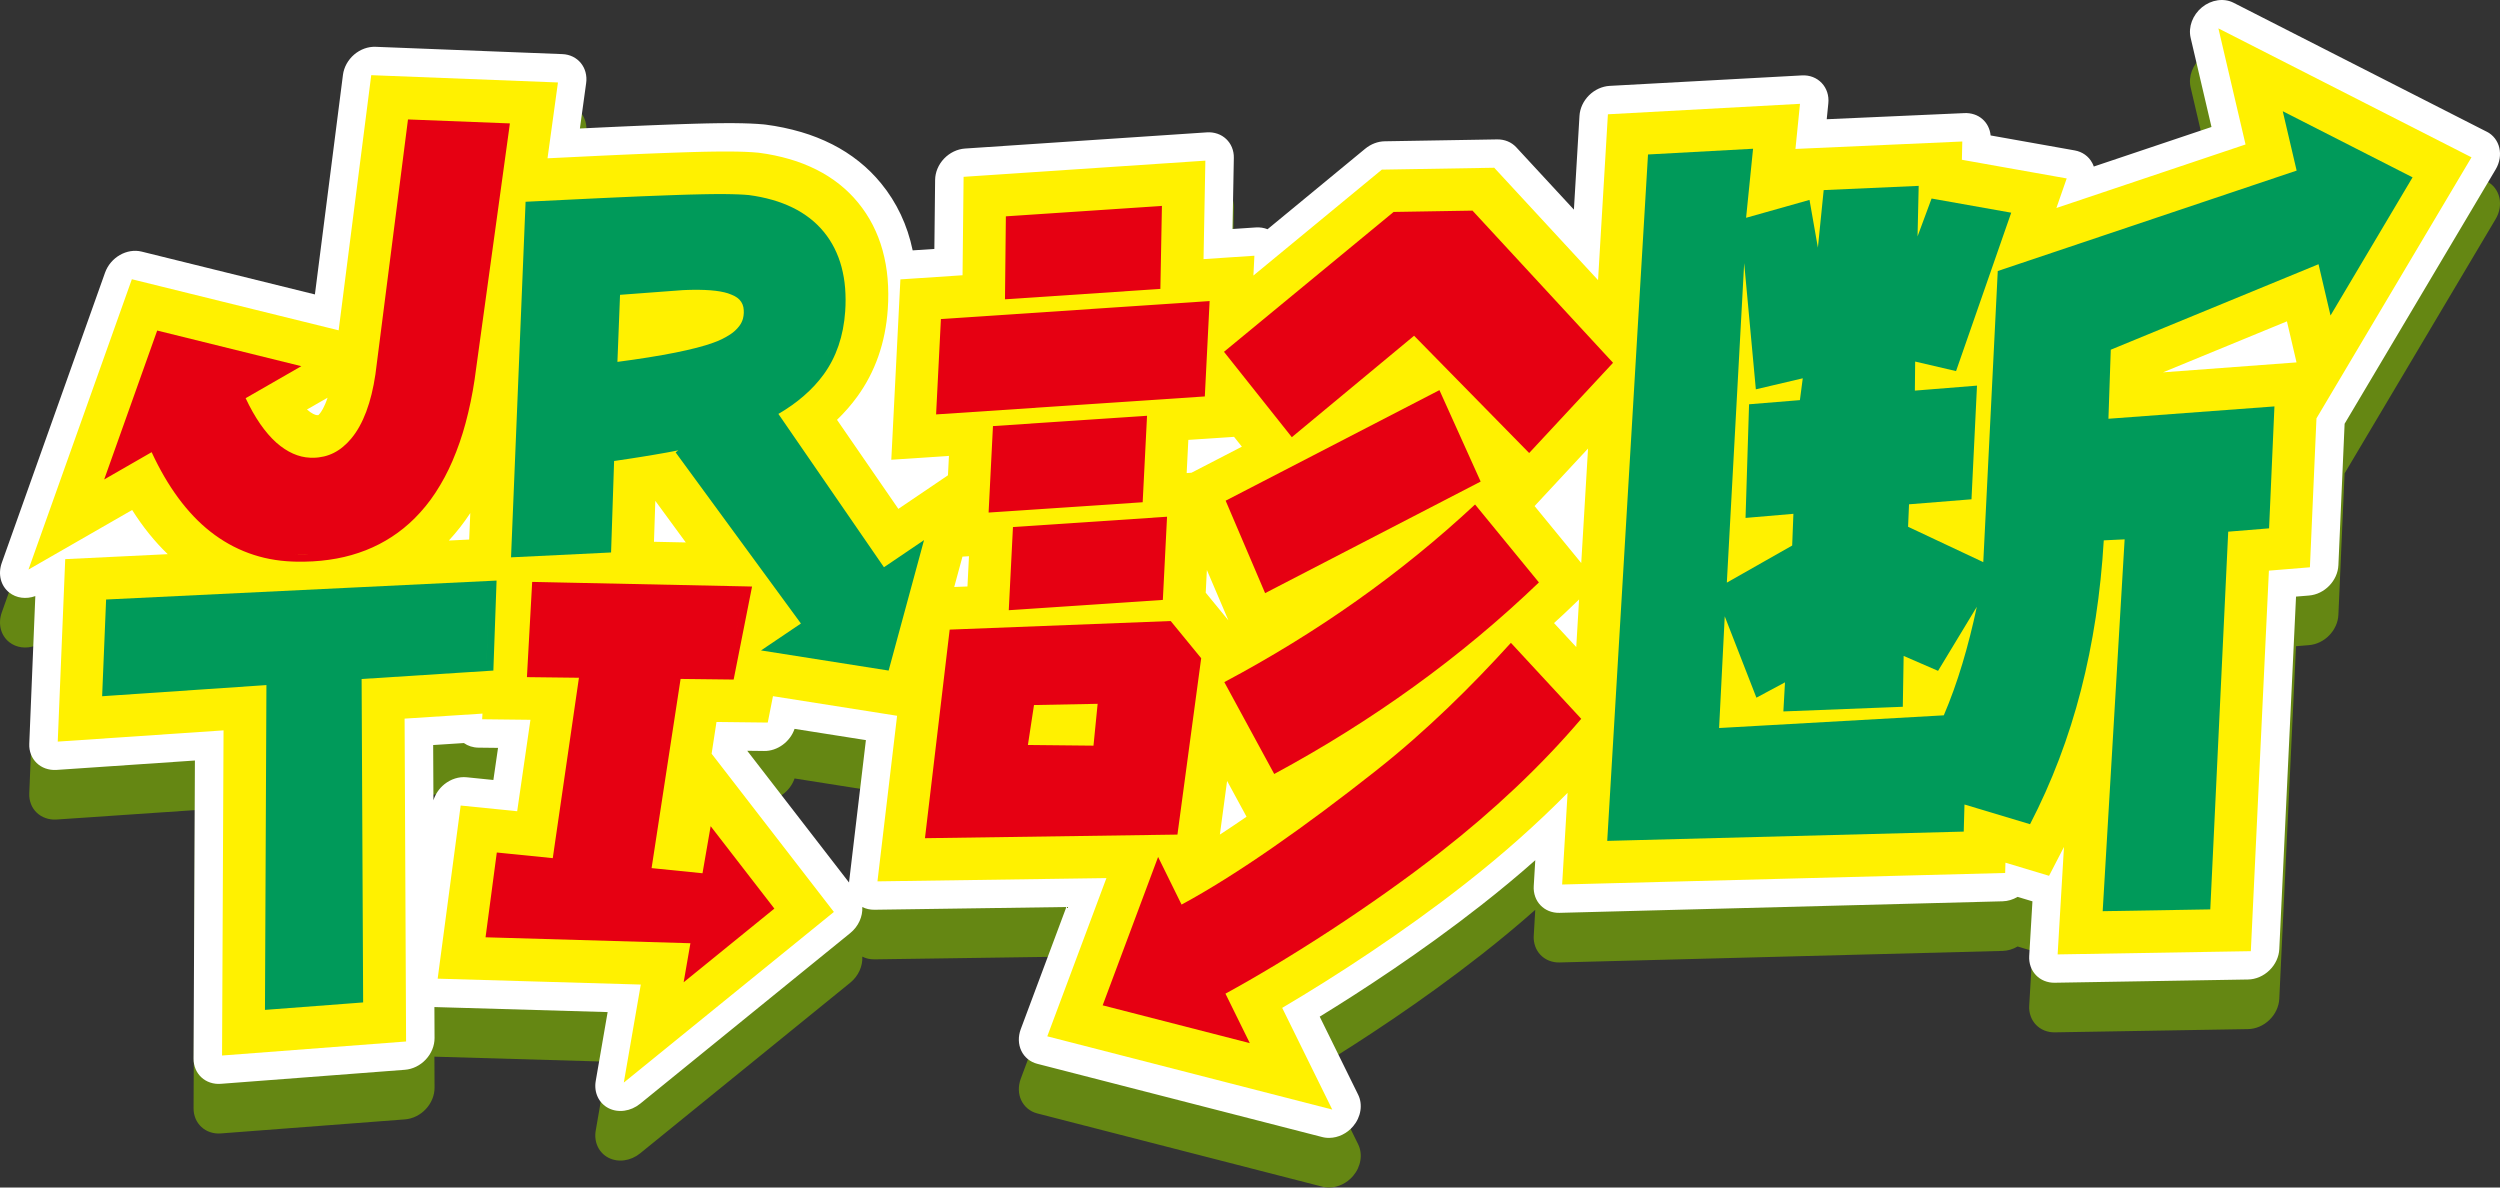
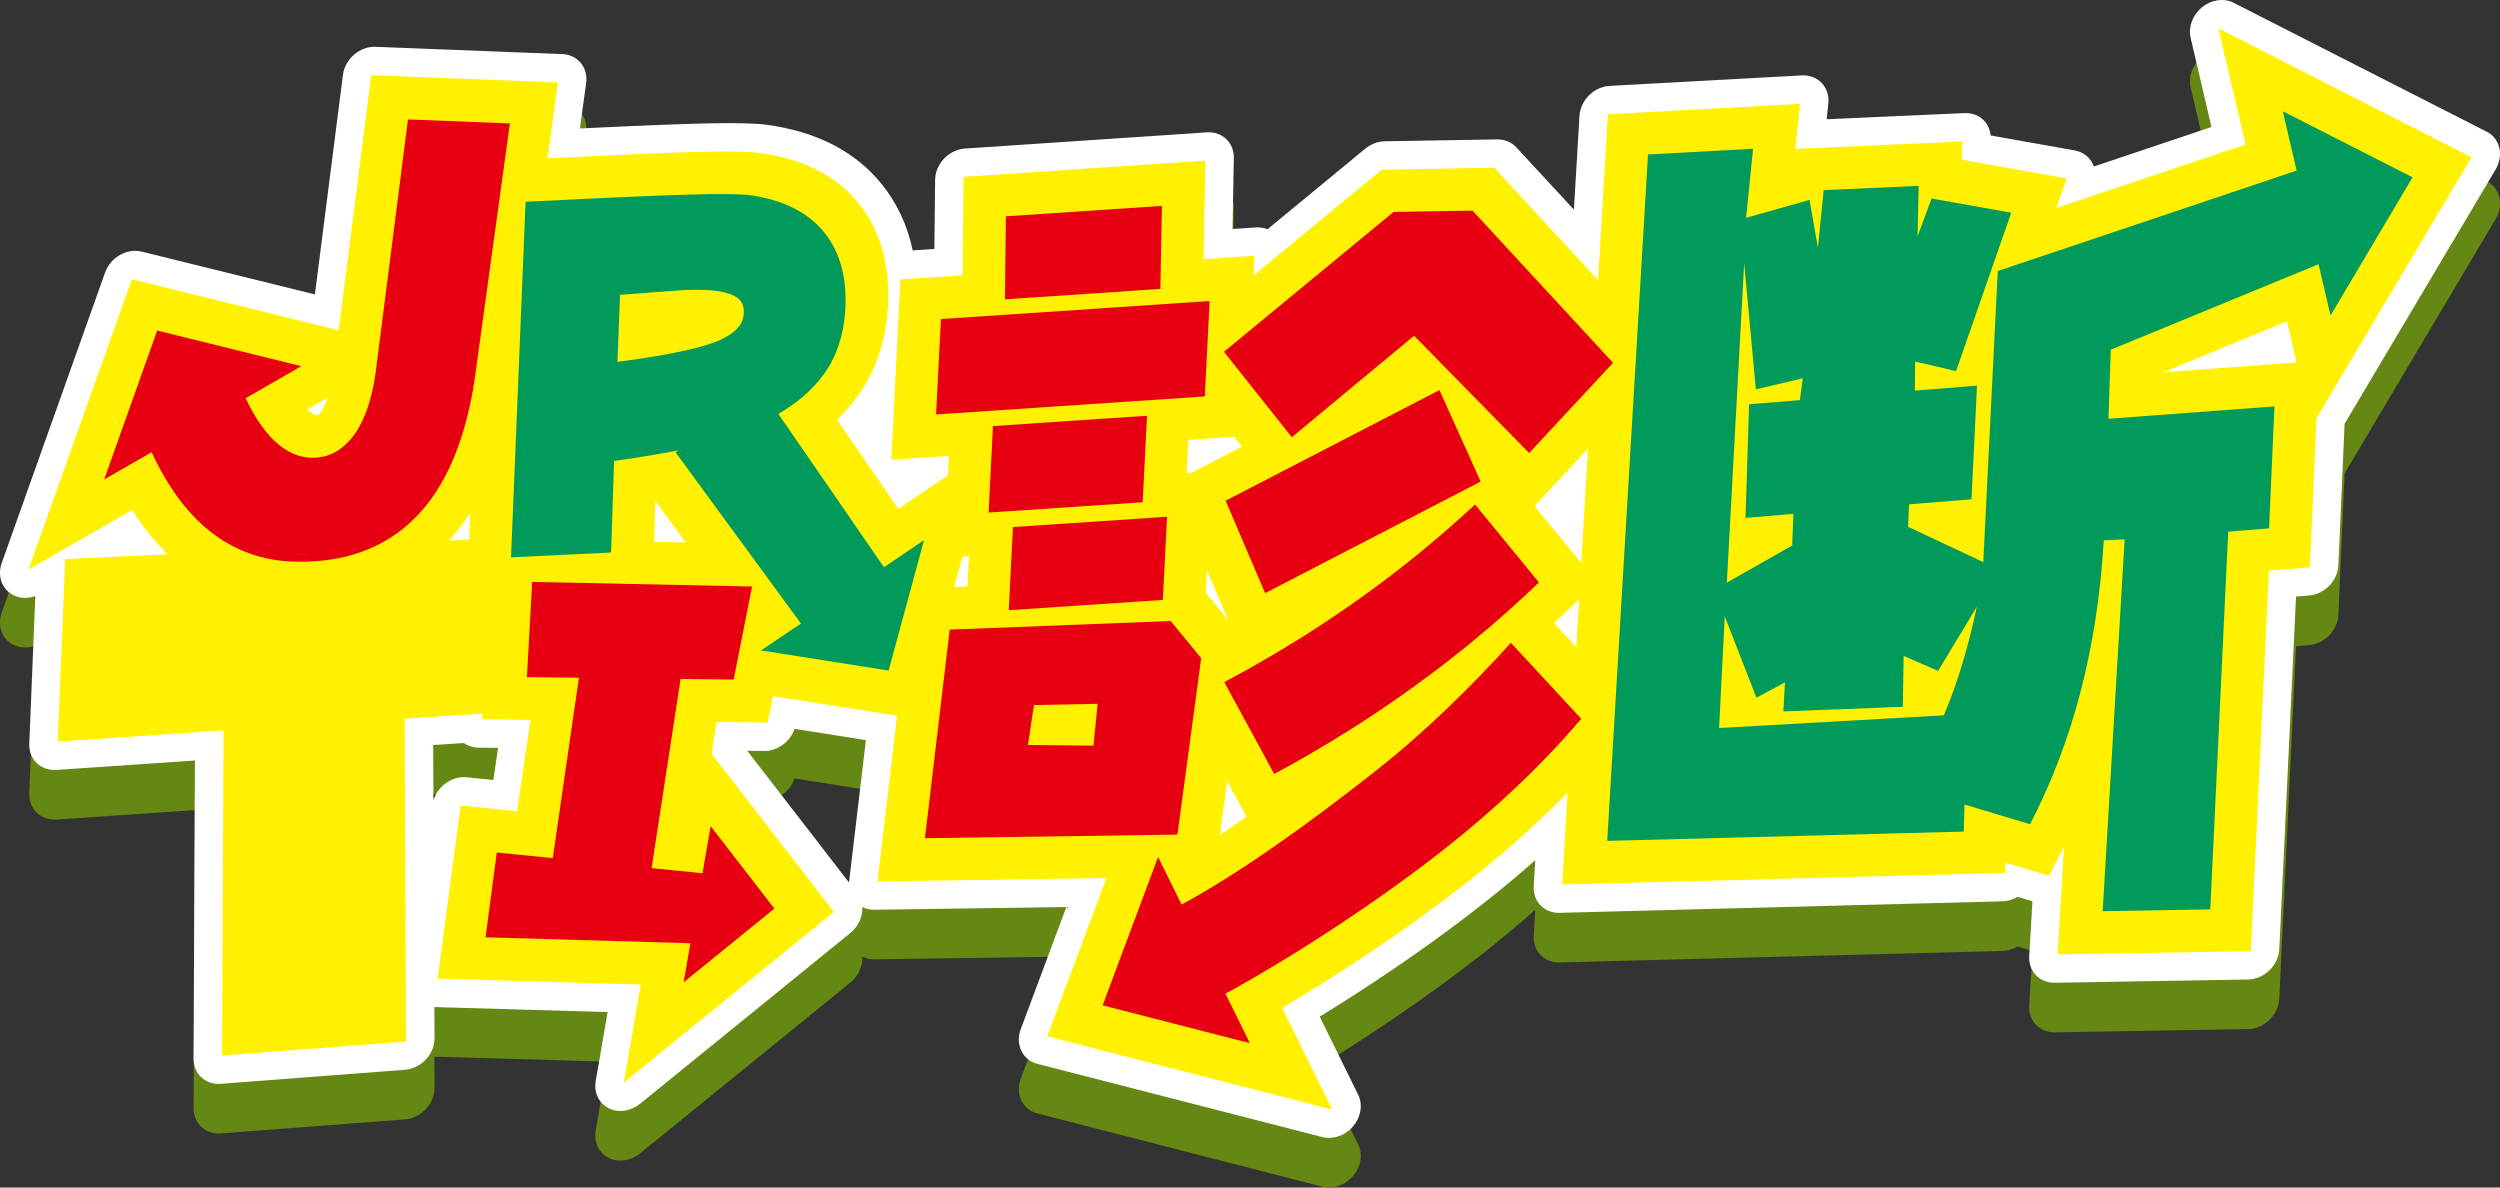
<svg xmlns="http://www.w3.org/2000/svg" id="_レイヤー_1" data-name="レイヤー 1" width="504.006" height="239.403" version="1.1" viewBox="0 0 504.006 239.403">
  <rect x="0" y="0" width="504.006" height="239.403" fill="#333333" stroke="none" />
  <path id="_パス_9885-2" data-name="パス 9885-2" d="M501.325,36.55l-51.025-25.989c-.489-.249-1.015-.418-1.558-.5-.549-.081-1.106-.081-1.655,0-.567.082-1.12.241-1.643.473-.546.242-1.058.556-1.52.934-.464.38-.875.819-1.224,1.306-.339.473-.614.989-.818,1.534-.199.531-.323,1.088-.367,1.654-.044.559-.002,1.121.124,1.667l4.201,17.971-23.73,7.975c-.023-.067-.047-.133-.072-.2s-.052-.131-.08-.194c-.028-.067-.057-.13-.088-.191s-.064-.123-.1-.187c-.35-.647-.843-1.204-1.443-1.629-.3-.212-.622-.39-.961-.531-.348-.144-.712-.25-1.083-.316l-16.97-3.022c-.06-.647-.241-1.278-.534-1.858-.57-1.126-1.563-1.98-2.761-2.377-.644-.213-1.322-.304-2-.268l-27.747,1.235.324-3.211c.039-.381.039-.766,0-1.147-.038-.369-.115-.733-.23-1.086-.113-.346-.263-.679-.448-.993-.185-.313-.405-.604-.656-.868-.5-.529-1.113-.939-1.792-1.2-.345-.132-.704-.227-1.07-.281-.382-.057-.769-.073-1.155-.049l-38.727,2.109c-.382.021-.761.079-1.132.173-.375.095-.74.223-1.092.384-.357.163-.698.358-1.021.581-.657.455-1.229,1.023-1.689,1.677-.226.321-.422.661-.588,1.016-.163.35-.293.714-.39,1.088-.096.37-.155.748-.178,1.129l-1.123,18.9-11.63-12.578c-.24-.259-.509-.491-.8-.691-.29-.199-.6-.367-.926-.5-.331-.135-.676-.236-1.028-.3-.363-.067-.731-.097-1.1-.09l-22.659.38c-.348.006-.695.043-1.037.11-.346.068-.685.166-1.015.291-.334.127-.658.282-.967.462-.316.184-.617.393-.9.625l-19.7,16.24c-.182-.073-.369-.135-.558-.187-.191-.052-.386-.094-.582-.124-.199-.031-.399-.051-.6-.059-.208-.008-.416-.005-.623.009l-4.7.314.267-14.334c.018-.73-.115-1.455-.391-2.131-.529-1.283-1.582-2.278-2.893-2.733-.695-.241-1.433-.337-2.167-.283l-48.744,3.261c-.391.027-.779.092-1.158.194-.382.103-.754.242-1.111.414-.362.174-.707.381-1.032.617-.662.481-1.231,1.078-1.681,1.761-.22.334-.409.688-.564,1.056-.153.362-.271.738-.353,1.123-.081.38-.124.767-.128,1.156l-.151,13.921-4.373.287c-.262-1.261-.596-2.505-1-3.728-.396-1.194-.864-2.362-1.4-3.5-1.063-2.254-2.399-4.368-3.979-6.295-1.325-1.619-2.818-3.094-4.453-4.4-1.668-1.328-3.466-2.483-5.368-3.447-2.008-1.015-4.105-1.845-6.265-2.478-2.343-.685-4.735-1.187-7.156-1.5l-.436-.049c-.411-.038-.842-.071-1.295-.1s-.929-.054-1.428-.075c-.499-.021-1.023-.037-1.572-.05s-1.124-.021-1.726-.025c-.527-.003-1.082-.003-1.667,0-.585.003-1.197.009-1.837.017-.64.009-1.307.021-2,.036s-1.412.034-2.157.055c-.7.02-1.429.042-2.187.067s-1.544.052-2.357.081c-.813.029-1.652.061-2.518.094-.866.033-1.756.069-2.671.107l-2.8.118-2.947.13-3.092.142-3.237.155-1.54.074,1.261-9.153c.106-.738.061-1.491-.133-2.211-.181-.671-.501-1.296-.94-1.835-.437-.532-.982-.965-1.6-1.27-.66-.321-1.38-.5-2.113-.525l-37.657-1.472c-.384-.016-.769.006-1.149.068-.384.062-.762.16-1.128.294-.373.136-.732.306-1.074.507-.701.412-1.322.945-1.834,1.576-.252.31-.476.643-.669.993-.191.346-.349.708-.473,1.083-.123.371-.21.753-.26,1.141l-5.653,44.259-34.931-8.634c-.737-.18-1.502-.207-2.25-.081-.753.126-1.476.387-2.137.769-.676.388-1.28.89-1.786,1.483-.522.609-.929,1.307-1.2,2.062L.353,123.486c-.195.544-.311,1.114-.344,1.691-.031.546.02,1.093.151,1.623.128.516.338,1.009.622,1.459.287.453.647.855,1.067,1.188.356.284.75.517,1.17.692.42.175.861.293,1.312.353.461.061.928.065,1.39.012.478-.056.948-.167,1.4-.333l-1.221,29.774c-.035.74.085,1.48.353,2.171.253.644.642,1.227,1.14,1.707.502.482,1.101.853,1.757,1.087.705.25,1.453.356,2.2.311l27.943-1.9-.271,60.115c-.007.727.136,1.447.42,2.116.269.627.667,1.191,1.169,1.653.505.463,1.101.816,1.751,1.034.697.233,1.434.321,2.167.261l37.1-2.829c.393-.031.782-.1,1.161-.206.383-.107.755-.25,1.112-.426.362-.178.707-.389,1.031-.63.659-.49,1.224-1.095,1.667-1.786.217-.338.402-.695.553-1.066.149-.365.263-.743.34-1.13.076-.382.114-.771.113-1.16l-.03-6.24,34.924,1.013-2.4,13.89c-.098.558-.112,1.128-.042,1.69.067.533.217,1.053.445,1.54.454.971,1.218,1.762,2.173,2.249.488.249,1.013.418,1.555.5.548.084,1.106.086,1.655.008.567-.08,1.12-.238,1.644-.469.547-.241,1.059-.554,1.522-.931l42.354-34.4c.412-.334.783-.714,1.106-1.134.31-.402.572-.838.782-1.3.203-.448.353-.917.447-1.4.092-.469.125-.947.1-1.424.185.093.376.175.571.245.196.07.397.129.6.175.208.046.42.079.632.1.217.022.436.032.654.029l38.685-.551-9.2,24.631c-.135.363-.235.738-.3,1.12-.064.37-.091.746-.082,1.121.009.367.056.732.139,1.09.083.354.203.698.359,1.027.154.324.344.629.565.911.218.278.466.531.74.754.275.224.574.418.891.577.325.163.667.291,1.019.381l57.45,14.765c.119.031.238.057.358.079.12.022.241.04.362.054s.243.024.365.03c.122.006.244.008.367.005.443-.008.883-.066,1.313-.172.438-.108.863-.262,1.269-.459.415-.202.807-.446,1.172-.728.374-.29.717-.619,1.023-.98.388-.457.713-.964.965-1.508.241-.521.41-1.072.5-1.639.089-.549.096-1.108.022-1.659-.074-.545-.235-1.074-.477-1.568l-7.747-15.73c2.067-1.267,4.379-2.713,6.875-4.317s5.174-3.367,7.972-5.267,5.716-3.939,8.69-6.095,6.005-4.429,9.029-6.8c.956-.75,1.899-1.5,2.83-2.251.931-.751,1.849-1.503,2.756-2.258.907-.754,1.802-1.51,2.686-2.269.884-.759,1.757-1.52,2.62-2.284l-.31,5.223c-.047.728.055,1.457.3,2.144.463,1.298,1.457,2.337,2.733,2.858.673.273,1.395.405,2.121.389h.054l89.316-2.327c.262-.007.523-.031.782-.073.26-.042.517-.101.77-.176.255-.076.505-.168.748-.275.246-.108.485-.232.716-.369l3,.9-.651,11.022c-.047.727.055,1.456.3,2.142.463,1.298,1.457,2.337,2.733,2.858.674.273,1.396.406,2.123.389l38.95-.653c.393-.007.785-.053,1.169-.138.388-.086.768-.208,1.133-.365.371-.159.727-.353,1.063-.577.687-.458,1.284-1.038,1.763-1.71.235-.329.438-.679.609-1.046.168-.361.302-.737.4-1.123.096-.382.155-.772.174-1.165l3.375-71.072,2.6-.213c.779-.065,1.538-.277,2.238-.624,1.395-.691,2.511-1.841,3.158-3.257.322-.707.507-1.468.543-2.244l1.254-28.509,30.44-51.256c.406-.676.681-1.422.812-2.2.121-.721.099-1.458-.065-2.17-.158-.686-.46-1.33-.885-1.891-.439-.574-1.003-1.042-1.648-1.368M89.571,168.123c-.519.42-.973.914-1.348,1.466-.184.271-.347.556-.489.851-.141.292-.259.595-.353.905l-.053-11.145,6.193-.4c.204.145.42.274.644.386.229.114.466.211.709.289.251.08.507.141.767.183.27.043.543.066.817.069l3.946.046-.938,6.473-5.366-.546c-.394-.041-.792-.041-1.186,0-.399.043-.792.126-1.174.247-.39.123-.767.283-1.126.477-.368.199-.716.431-1.041.694M171.191,187.68c0,.019-.002.039-.007.059-.005.02-.007.04-.006.059l-.006.058-.005.058-20.522-26.556,3.392.039c.67.01,1.337-.095,1.972-.311.637-.216,1.237-.528,1.779-.926.548-.4,1.033-.879,1.441-1.421.412-.546.734-1.153.957-1.8l14.381,2.269-3.376,28.472Z" fill="#658713" stroke-width="0" />
  <path id="_パス_9885-2-2" data-name="パス 9885-2" d="M501.325,26.55L450.3.561c-.489-.249-1.015-.418-1.558-.5-.549-.081-1.106-.081-1.655,0-.567.082-1.12.241-1.643.473-.546.242-1.058.556-1.52.934-.464.38-.875.819-1.224,1.306-.339.473-.614.989-.818,1.534-.199.531-.323,1.088-.367,1.654-.044.559-.002,1.121.124,1.667l4.201,17.971-23.73,7.975c-.023-.067-.047-.133-.072-.2s-.052-.131-.08-.194c-.028-.067-.057-.13-.088-.191s-.064-.123-.1-.187c-.35-.647-.843-1.204-1.443-1.629-.3-.212-.622-.39-.961-.531-.348-.144-.712-.25-1.083-.316l-16.97-3.022c-.06-.647-.241-1.278-.534-1.858-.57-1.126-1.563-1.98-2.761-2.377-.644-.213-1.322-.304-2-.268l-27.747,1.235.324-3.211c.039-.381.039-.766,0-1.147-.038-.369-.115-.733-.23-1.086-.113-.346-.263-.679-.448-.993-.185-.313-.405-.604-.656-.868-.5-.529-1.113-.939-1.792-1.2-.345-.132-.704-.227-1.07-.281-.382-.057-.769-.073-1.155-.049l-38.727,2.109c-.382.021-.761.079-1.132.173-.375.095-.74.223-1.092.384-.357.163-.698.358-1.021.581-.657.455-1.229,1.023-1.689,1.677-.226.321-.422.661-.588,1.016-.163.35-.293.714-.39,1.088-.096.37-.155.748-.178,1.129l-1.123,18.9-11.63-12.578c-.24-.259-.509-.491-.8-.691-.29-.199-.6-.367-.926-.5-.331-.135-.676-.236-1.028-.3-.363-.067-.731-.097-1.1-.09l-22.659.38c-.348.006-.695.043-1.037.11-.346.068-.685.166-1.015.291-.334.127-.658.282-.967.462-.316.184-.617.393-.9.625l-19.7,16.24c-.182-.073-.369-.135-.558-.187-.191-.052-.386-.094-.582-.124-.199-.031-.399-.051-.6-.059-.208-.008-.416-.005-.623.009l-4.7.314.267-14.334c.018-.73-.115-1.455-.391-2.131-.529-1.283-1.582-2.278-2.893-2.733-.695-.241-1.433-.337-2.167-.283l-48.744,3.261c-.391.027-.779.092-1.158.194-.382.103-.754.242-1.111.414-.362.174-.707.381-1.032.617-.662.481-1.231,1.078-1.681,1.761-.22.334-.409.688-.564,1.056-.153.362-.271.738-.353,1.123-.081.38-.124.767-.128,1.156l-.151,13.921-4.373.287c-.262-1.261-.596-2.505-1-3.728-.396-1.194-.864-2.362-1.4-3.5-1.063-2.254-2.399-4.368-3.979-6.295-1.325-1.619-2.818-3.094-4.453-4.4-1.668-1.328-3.466-2.483-5.368-3.447-2.008-1.015-4.105-1.845-6.265-2.478-2.343-.685-4.735-1.187-7.156-1.5l-.436-.049c-.411-.038-.842-.071-1.295-.1s-.929-.054-1.428-.075c-.499-.021-1.023-.037-1.572-.05s-1.124-.021-1.726-.025c-.527-.003-1.082-.003-1.667,0-.585.003-1.197.009-1.837.017-.64.009-1.307.021-2,.036s-1.412.034-2.157.055c-.7.02-1.429.042-2.187.067s-1.544.052-2.357.081c-.813.029-1.652.061-2.518.094-.866.033-1.756.069-2.671.107l-2.8.118-2.947.13-3.092.142-3.237.155-1.54.074,1.261-9.153c.106-.738.061-1.491-.133-2.211-.181-.671-.501-1.296-.94-1.835-.437-.532-.982-.965-1.6-1.27-.66-.321-1.38-.5-2.113-.525l-37.657-1.472c-.384-.016-.769.006-1.149.068-.384.062-.762.16-1.128.294-.373.136-.732.306-1.074.507-.701.412-1.322.945-1.834,1.576-.252.31-.476.643-.669.993-.191.346-.349.708-.473,1.083-.123.371-.21.753-.26,1.141l-5.653,44.259-34.931-8.634c-.737-.18-1.502-.207-2.25-.081-.753.126-1.476.387-2.137.769-.676.388-1.28.89-1.786,1.483-.522.609-.929,1.307-1.2,2.062L.353,113.486c-.195.544-.311,1.114-.344,1.691-.031.546.02,1.093.151,1.623.128.516.338,1.009.622,1.459.287.453.647.855,1.067,1.188.356.284.75.517,1.17.692.42.175.861.293,1.312.353.461.061.928.065,1.39.012.478-.056.948-.167,1.4-.333l-1.221,29.774c-.035.74.085,1.48.353,2.171.253.644.642,1.227,1.14,1.707.502.482,1.101.853,1.757,1.087.705.25,1.453.356,2.2.311l27.943-1.9-.271,60.115c-.007.727.136,1.447.42,2.116.269.627.667,1.191,1.169,1.653.505.463,1.101.816,1.751,1.034.697.233,1.434.321,2.167.261l37.1-2.829c.393-.031.782-.1,1.161-.206.383-.107.755-.25,1.112-.426.362-.178.707-.389,1.031-.63.659-.49,1.224-1.095,1.667-1.786.217-.338.402-.695.553-1.066.149-.365.263-.743.34-1.13.076-.382.114-.771.113-1.16l-.03-6.24,34.924,1.013-2.4,13.89c-.098.558-.112,1.128-.042,1.69.067.533.217,1.053.445,1.54.454.971,1.218,1.762,2.173,2.249.488.249,1.013.418,1.555.5.548.084,1.106.086,1.655.008.567-.08,1.12-.238,1.644-.469.547-.241,1.059-.554,1.522-.931l42.354-34.4c.412-.334.783-.714,1.106-1.134.31-.402.572-.838.782-1.3.203-.448.353-.917.447-1.4.092-.469.125-.947.1-1.424.185.093.376.175.571.245.196.07.397.129.6.175.208.046.42.079.632.1.217.022.436.032.654.029l38.685-.551-9.2,24.631c-.135.363-.235.738-.3,1.12-.064.37-.091.746-.082,1.121.009.367.056.732.139,1.09.083.354.203.698.359,1.027.154.324.344.629.565.911.218.278.466.531.74.754.275.224.574.418.891.577.325.163.667.291,1.019.381l57.45,14.765c.119.031.238.057.358.079.12.022.241.04.362.054s.243.024.365.03c.122.006.244.008.367.005.443-.008.883-.066,1.313-.172.438-.108.863-.262,1.269-.459.415-.202.807-.446,1.172-.728.374-.29.717-.619,1.023-.98.388-.457.713-.964.965-1.508.241-.521.41-1.072.5-1.639.089-.549.096-1.108.022-1.659-.074-.545-.235-1.074-.477-1.568l-7.747-15.73c2.067-1.267,4.379-2.713,6.875-4.317s5.174-3.367,7.972-5.267,5.716-3.939,8.69-6.095,6.005-4.429,9.029-6.8c.956-.75,1.899-1.5,2.83-2.251.931-.751,1.849-1.503,2.756-2.258.907-.754,1.802-1.51,2.686-2.269.884-.759,1.757-1.52,2.62-2.284l-.31,5.223c-.047.728.055,1.457.3,2.144.463,1.298,1.457,2.337,2.733,2.858.673.273,1.395.405,2.121.389h.054l89.316-2.327c.262-.007.523-.031.782-.073.26-.042.517-.101.77-.176.255-.076.505-.168.748-.275.246-.108.485-.232.716-.369l3,.9-.651,11.022c-.047.727.055,1.456.3,2.142.463,1.298,1.457,2.337,2.733,2.858.674.273,1.396.406,2.123.389l38.95-.653c.393-.007.785-.053,1.169-.138.388-.086.768-.208,1.133-.365.371-.159.727-.353,1.063-.577.687-.458,1.284-1.038,1.763-1.71.235-.329.438-.679.609-1.046.168-.361.302-.737.4-1.123.096-.382.155-.772.174-1.165l3.375-71.072,2.6-.213c.779-.065,1.538-.277,2.238-.624,1.395-.691,2.511-1.841,3.158-3.257.322-.707.507-1.468.543-2.244l1.254-28.509,30.44-51.256c.406-.676.681-1.422.812-2.2.121-.721.099-1.458-.065-2.17-.158-.686-.46-1.33-.885-1.891-.439-.574-1.003-1.042-1.648-1.368M89.571,158.123c-.519.42-.973.914-1.348,1.466-.184.271-.347.556-.489.851-.141.292-.259.595-.353.905l-.053-11.145,6.193-.4c.204.145.42.274.644.386.229.114.466.211.709.289.251.08.507.141.767.183.27.043.543.066.817.069l3.946.046-.938,6.473-5.366-.546c-.394-.041-.792-.041-1.186,0-.399.043-.792.126-1.174.247-.39.123-.767.283-1.126.477-.368.199-.716.431-1.041.694M171.191,177.68c0,.019-.002.039-.007.059-.005.02-.007.04-.006.059l-.006.058-.005.058-20.522-26.556,3.392.039c.67.01,1.337-.095,1.972-.311.637-.216,1.237-.528,1.779-.926.548-.4,1.033-.879,1.441-1.421.412-.546.734-1.153.957-1.8l14.381,2.269-3.376,28.472Z" fill="#fff" stroke-width="0" />
  <path id="_パス_9886" data-name="パス 9886" d="M467.004,84.342l31.255-52.628-51.023-25.99,5.472,23.4-38.132,12.808,2.075-5.96-21.13-3.762.083-3.685-33.635,1.5.916-9.095-38.727,2.109-1.986,33.434-20.93-22.656-22.659.38-25.892,21.35.2-3.995-10.256.686.37-19.852-48.742,3.262-.213,19.842-12.528.834-1.835,36.362,11.623-.778-.2,3.913-10,6.771-12.368-17.955c.377-.363.743-.732,1.1-1.107s.704-.755,1.042-1.141c.337-.386.665-.778.983-1.176.318-.398.626-.801.924-1.21.908-1.244,1.723-2.554,2.438-3.919.718-1.373,1.336-2.796,1.847-4.258.523-1.496.941-3.028,1.251-4.582.322-1.615.538-3.248.649-4.891.15-2.077.137-4.164-.039-6.239-.163-1.918-.502-3.817-1.012-5.673-.485-1.759-1.148-3.464-1.979-5.089-.819-1.595-1.805-3.098-2.941-4.485-1.128-1.377-2.4-2.629-3.795-3.735-1.43-1.13-2.971-2.11-4.6-2.927-1.726-.865-3.527-1.571-5.381-2.111-2.013-.586-4.069-1.016-6.148-1.286l-.33-.037c-.371-.035-.764-.065-1.177-.092s-.85-.049-1.311-.068c-.46-.019-.944-.034-1.453-.045s-1.042-.019-1.6-.023c-.511-.003-1.05-.003-1.617,0s-1.16.009-1.781.017c-.621.009-1.27.02-1.946.035-.676.015-1.379.033-2.11.054-.695.02-1.418.042-2.171.067-.753.025-1.533.051-2.34.08-.807.029-1.641.06-2.5.093-.859.033-1.743.068-2.652.105l-2.792.118-2.937.13-3.081.142-3.225.155-7.678.373,2.105-15.288-37.643-1.471-6.57,51.439-41.688-10.3L5.742,114.824l20.9-12.01c.542.857,1.098,1.686,1.669,2.487s1.155,1.572,1.754,2.314c.6.743,1.212,1.456,1.837,2.14.625.684,1.263,1.34,1.914,1.969l-20.666,1-1.508,36.786,33.426-2.267-.3,65.552,37.1-2.829-.3-65.091,15.7-1.01-.063,1.138,9.733.113-2.672,18.434-11.394-1.154-4.636,34.906,40.948,1.187-3.423,19.762,42.354-34.4-24.65-31.9.981-6.4,10.335.12,1.053-5.32,25.022,3.95-3.958,33.383,46.16-.658-11.921,31.898,57.45,14.766-10.093-20.5c2.7-1.6,5.587-3.351,8.585-5.237s6.11-3.9,9.273-6.027,6.376-4.35,9.574-6.655,6.382-4.688,9.487-7.122c1.903-1.492,3.757-2.99,5.562-4.494s3.564-3.018,5.278-4.541c1.714-1.523,3.385-3.056,5.013-4.6s3.216-3.102,4.765-4.674l-1.1,18.48,89.315-2.327.059-2.071,8.789,2.641,3.008-5.814-1.278,21.663,38.949-.653,3.642-76.715,8.268-.676,1.321-30.026ZM318.784,113.508l-9.409-11.484,10.779-11.6-1.37,23.084ZM251.305,164.652c-.461.317-.919.63-1.375.939s-.908.615-1.356.916c-.449.301-.894.598-1.335.889s-.878.578-1.311.86l1.457-10.82,3.92,7.216ZM247.65,125.07l-4.572-5.579.231-4.587,4.341,10.166ZM250.365,90.052l-10.162,5.254-.968.066.337-6.688,9.215-.617,1.578,1.985ZM195.35,112.135l-.309,6.1-2.667.1,1.661-6.118,1.315-.082ZM313.295,125.612c.211-.197.422-.392.635-.587l.638-.584c.213-.195.424-.39.635-.586s.42-.393.627-.592l2.516-2.414-.57,9.6-4.481-4.837ZM131.842,109.224l.274-8.249,6.141,8.385-6.415-.136ZM94.588,108.774l-4.1.2c.39-.422.772-.855,1.147-1.3.375-.445.744-.895,1.107-1.35.36-.462.712-.934,1.057-1.415s.682-.973,1.012-1.474l-.223,5.339ZM66.042,80.174c-.164.494-.328.922-.486,1.291s-.31.679-.449.937-.267.464-.376.625c-.082.123-.171.242-.265.356-.033.039-.063.074-.091.106l-.078.085-.065.066-.05.048h-.314c-.098-.008-.194-.028-.286-.06-.151-.05-.298-.112-.439-.186-.198-.102-.389-.218-.572-.345-.239-.166-.468-.346-.686-.538l4.157-2.385ZM436.065,75.064l24.985-10.279,1.935,8.275-26.92,2.004Z" fill="#fff100" stroke-width="0" />
  <path id="_パス_9887" data-name="パス 9887" d="M42.417,107.177c1.175.926,2.421,1.76,3.725,2.494,2.565,1.442,5.345,2.461,8.234,3.019,1.478.285,2.976.457,4.48.514.218.009.436.016.653.021.217.005.434.009.649.012h.644c.214,0,.426-.002.636-.006,2.168-.03,4.329-.242,6.461-.634,2.001-.37,3.962-.929,5.857-1.671,3.68-1.444,7.023-3.629,9.823-6.42,1.58-1.577,2.992-3.312,4.215-5.179,1.326-2.03,2.473-4.171,3.427-6.4,1.055-2.462,1.934-4.997,2.629-7.584.775-2.879,1.383-5.799,1.821-8.748l6.933-50.31.19-1.408-1.39-.052-17.693-.691-1.459-.057-.188,1.472-6.376,49.9c-.211,1.435-.472,2.783-.783,4.046-.29,1.193-.65,2.368-1.079,3.519-.382,1.026-.84,2.022-1.37,2.979-.473.859-1.027,1.672-1.652,2.428-.504.607-1.064,1.166-1.672,1.67-.561.466-1.172.868-1.821,1.2-.63.319-1.296.563-1.983.727-.708.167-1.432.257-2.159.266l-.165-.007h-.319l-.16-.005c-.587-.023-1.169-.104-1.74-.242-.589-.143-1.165-.34-1.718-.588-.588-.264-1.154-.576-1.691-.932-.582-.385-1.136-.81-1.658-1.272-.594-.535-1.153-1.107-1.673-1.714-.568-.662-1.101-1.353-1.595-2.072-.518-.749-1.021-1.556-1.51-2.421s-.962-1.785-1.419-2.761l11.227-6.451-29.058-7.184-10.686,30.021,9.566-5.5c.809,1.747,1.663,3.394,2.564,4.941.866,1.492,1.812,2.936,2.835,4.325.955,1.297,1.99,2.533,3.1,3.7,1.042,1.097,2.161,2.118,3.348,3.055M48.817,109.362c.317.147.637.286.959.419s.647.259.974.38c.327.12.657.233.989.34.332.107.665.207,1,.3-.337-.093-.671-.193-1-.3-.329-.107-.659-.22-.989-.34-.327-.12-.652-.247-.974-.38-.322-.133-.642-.273-.959-.419M59.079,111.777c.263.01.523.017.781.021.258.004.515.004.771,0,.255,0,.509-.003.762-.009.253-.006.505-.012.756-.019l-.145.007-.14.01-.141.009c-.047,0-.1,0-.144.005-.205.003-.411.005-.618.006s-.415,0-.623,0c-.209,0-.418-.004-.629-.012-.211-.008-.422-.015-.634-.02M63.375,93.687l.149-.007.149-.009.148-.011.147-.013-.147.013-.148.011-.149.009-.149.007M94.251,76.55c-.23,1.517-.492,2.986-.785,4.406s-.619,2.791-.976,4.112c-.357,1.321-.746,2.594-1.166,3.817-.42,1.223-.872,2.397-1.357,3.522-.242.563-.492,1.113-.75,1.651s-.525,1.064-.8,1.577c-.274.513-.556,1.013-.846,1.5-.29.487-.588.963-.893,1.43s-.619.919-.941,1.357c-.322.438-.651.866-.988,1.283-.337.415-.683.819-1.036,1.21-.353.391-.715.77-1.084,1.136-.177.175-.356.348-.537.518s-.363.337-.548.5c-.185.164-.371.325-.559.483s-.377.314-.568.467c.191-.153.381-.309.568-.467s.374-.319.559-.483c.185-.164.367-.331.548-.5.181-.169.36-.342.537-.518.369-.367.731-.745,1.084-1.136.353-.391.699-.794,1.036-1.21.337-.415.667-.843.988-1.283.321-.44.635-.892.941-1.357.305-.467.603-.943.893-1.43.29-.487.572-.987.846-1.5.274-.513.541-1.039.8-1.577s.509-1.088.75-1.651c.484-1.125.936-2.3,1.357-3.523.421-1.223.809-2.496,1.166-3.817.357-1.321.683-2.692.976-4.112.293-1.42.555-2.889.785-4.406l6.927-50.293-6.927,50.294ZM63.562,111.694l.475-.034.473-.038c.157-.013.314-.028.469-.043.155-.015.31-.032.464-.05-.154.018-.309.035-.465.05s-.312.03-.469.043l-.472.038-.475.034M66.813,111.338l.445-.072c.148-.025.295-.05.442-.077.147-.027.293-.054.439-.083.145-.029.29-.058.435-.089-.144.031-.289.06-.435.089-.146.029-.292.056-.439.083-.147.027-.294.052-.442.077l-.445.072M69.879,110.712c.141-.036.282-.073.422-.112.14-.039.279-.078.418-.118.139-.041.277-.082.415-.124l.412-.129-.412.129c-.138.043-.276.084-.415.124-.139.04-.278.079-.418.118-.14.039-.281.076-.422.112M72.77,109.818c.133-.05.267-.101.4-.154.133-.053.267-.107.4-.162.133-.055.267-.111.4-.168l.394-.171-.394.171c-.133.057-.267.113-.4.168-.133.055-.267.109-.4.162-.133.053-.267.104-.4.154M75.489,108.654c.133-.067.267-.133.4-.2s.263-.137.389-.211c.129-.072.258-.145.386-.218l.384-.221-.384.221c-.128.073-.257.146-.386.218s-.259.142-.389.211c-.133.067-.267.133-.4.2M78.038,107.222c.137-.087.273-.177.408-.269.135-.092.268-.186.4-.281.133-.095.267-.191.4-.288l.394-.292-.394.292c-.133.097-.267.193-.4.288s-.267.189-.4.281-.269.182-.408.269M70.884,90.316c-.027.027-.055.053-.083.079l-.085.075-.085.074-.084.076.084-.076.085-.074.085-.075c.028-.026.056-.052.083-.079M69.859,91.229c-.035.028-.07.055-.1.081l-.106.077-.107.076-.106.077.106-.077.107-.076.106-.077c.035-.026.07-.053.1-.081M64.68,93.553l.143-.024.143-.025.142-.027.141-.029-.141.029-.142.027-.143.025-.143.024M65.935,93.273l.137-.039.137-.04.136-.042.135-.044-.135.044-.136.042-.137.04-.137.039M67.145,92.847l.128-.053.128-.054.128-.056.127-.059-.126.059-.128.056-.129.054-.129.053M68.304,92.277l.119-.067.12-.067.119-.069.118-.072-.118.072-.119.069-.12.067-.119.067" fill="#e60012" stroke-width="0" />
  <path id="_パス_9888" data-name="パス 9888" d="M156.922,83.449c.956-.556,1.864-1.14,2.724-1.751.86-.611,1.67-1.248,2.431-1.911.748-.648,1.46-1.336,2.133-2.06.65-.702,1.259-1.441,1.824-2.213.639-.876,1.21-1.801,1.707-2.765.508-.984.942-2.004,1.3-3.052.37-1.088.666-2.2.884-3.328.229-1.187.385-2.386.466-3.592.113-1.57.108-3.147-.016-4.716-.114-1.436-.356-2.859-.725-4.252-.346-1.304-.825-2.568-1.43-3.774-.588-1.168-1.303-2.269-2.132-3.281-.831-1.013-1.773-1.931-2.808-2.735-1.077-.835-2.238-1.557-3.463-2.154-1.318-.642-2.69-1.166-4.1-1.566-1.553-.44-3.137-.765-4.738-.972-.314-.031-.65-.058-1.007-.081-.357-.023-.738-.042-1.142-.057-.405-.016-.831-.029-1.276-.039-.445-.01-.916-.018-1.413-.023h-1.802l-.98.009-1.037.017-.79.014-.81.019-.85.021-.875.02c-.687.019-1.403.041-2.148.066s-1.516.053-2.314.084c-.8.029-1.624.059-2.473.092-.849.033-1.723.066-2.622.1l-2.778.122-2.921.129-3.065.142-3.209.154-10.039.487-1.473.073-.06,1.467-2.817,68.83-.056,1.386,1.393-.067,17.291-.841,1.484-.073.05-1.477.561-16.966.221-.031c.913-.133,1.813-.267,2.7-.4s1.757-.27,2.61-.409c.855-.137,1.692-.276,2.513-.415.821-.139,1.623-.279,2.407-.419l.635-.116.629-.119.622-.121.615-.124-.547.42.8,1.1,24.458,33.4-8.042,5.426,25.724,4.06,7.138-26.3-8.081,5.469-21.281-30.907ZM154.822,83.058l22.133,32.148-22.133-32.148c.544-.285,1.072-.577,1.585-.877.513-.3,1.01-.608,1.492-.923.482-.315.949-.638,1.4-.968.451-.33.887-.668,1.307-1.014-.42.345-.856.683-1.307,1.014s-.918.653-1.4.968c-.482.315-.979.623-1.492.923-.513.3-1.041.592-1.585.877M138.647,88.941c.357-.082.71-.166,1.058-.251.348-.085.692-.172,1.033-.259.34-.088.676-.177,1.007-.268s.658-.183.981-.277c-.323.094-.65.186-.981.277s-.667.18-1.007.268c-.34.088-.684.174-1.033.259-.349.085-.701.168-1.058.251M122.828,79.112l-.954,28.815.954-28.817v.002ZM137.659,57.067l.491-.021.48-.017.471-.014.462-.01-.462.01-.471.014-.48.017-.491.021-14.037,1.05-.641,16.462.641-16.462,14.037-1.05ZM124.999,59.437l12.6-.943.488-.021.488-.018.484-.014.477-.01c.912-.015,1.761-.007,2.548.026s1.51.089,2.169.168c.6.07,1.195.173,1.783.311.475.109.94.261,1.389.452.426.157.83.369,1.2.633.318.229.591.513.807.84.209.325.356.687.433,1.066.139.77.11,1.561-.085,2.319-.153.533-.402,1.033-.734,1.476-.51.667-1.131,1.242-1.835,1.7-1.079.704-2.242,1.271-3.462,1.688-.925.339-2.024.672-3.295,1-1.271.328-2.712.654-4.321.979-1.61.321-3.387.638-5.332.95-1.945.312-4.054.618-6.329.918l.527-13.52ZM141.076,56.996h0M142.491,57.037l.107.006.1.006.1.007.105.007-.105-.007-.1-.007-.1-.006-.107-.006M143.791,57.126l.117.011.115.012.113.012.113.012-.113-.012-.114-.012-.115-.012-.117-.01M144.977,57.263l.11.016.109.016.108.016.107.017-.107-.017-.108-.016-.109-.016-.11-.016M146.06,57.45l.1.019.1.02.095.02.093.021-.093-.021-.095-.02-.1-.02-.1-.019M147.06,57.694l.072.02.072.02.072.02.07.021-.07-.021-.072-.02-.072-.02-.072-.02M161.822,78.215c.292-.271.575-.546.85-.825s.541-.563.8-.851c.257-.288.506-.58.746-.877.24-.297.471-.597.694-.9-.223.305-.454.605-.694.9-.24.295-.489.587-.746.877-.257.288-.524.572-.8.851-.276.279-.559.554-.85.825M168.522,66.227c-.133.677-.289,1.336-.467,1.977-.178.641-.384,1.265-.617,1.872-.231.607-.486,1.196-.767,1.767s-.586,1.125-.917,1.662c.333-.533.639-1.087.917-1.662.278-.575.534-1.164.767-1.767.231-.607.436-1.231.617-1.872s.336-1.3.467-1.977c.052-.271.1-.545.145-.821.045-.276.085-.555.121-.837.036-.282.069-.567.1-.854.031-.287.055-.578.072-.871-.02.293-.044.584-.072.871-.028.287-.061.572-.1.854-.036.282-.076.561-.121.837-.045.276-.093.55-.145.821M169.035,60.548c.001-1.25-.086-2.498-.262-3.736-.163-1.147-.421-2.278-.771-3.382-.333-1.046-.761-2.06-1.28-3.027-.51-.948-1.111-1.844-1.793-2.676.682.832,1.283,1.728,1.793,2.676.519.967.947,1.981,1.28,3.027.35,1.104.608,2.235.771,3.382.176,1.238.263,2.486.262,3.736M144.28,40.562h0M142.419,40.582h-.554l-.282.005-.285.005h1.124M140.75,40.623l-.457.011-.464.012-.473.012-.482.013.482-.013.473-.012.464-.012.457-.011M104.513,110.863l17.291-.841-17.291.841ZM123.978,91.489h0l1.36-.2,1.335-.2,1.31-.2,1.285-.2-1.285.2-1.31.2-1.335.2-1.36.2M138.199,91.368l11.7,15.975-11.7-15.975Z" fill="#009a5a" stroke-width="0" />
-   <path id="_パス_9889" data-name="パス 9889" d="M100.061,118.426l.049-1.38-1.384.067-75.863,3.679-1.472.072-.06,1.466-.683,16.616-.057,1.418,1.421-.1,31.7-2.151-.289,64.111-.006,1.371,1.383-.106,16.91-1.283,1.5-.116-.007-1.485-.3-63.717,25.1-1.607,1.46-.093.051-1.452.547-15.31ZM71.461,135.557l26.621-1.7.545-15.311-.543,15.31-26.623,1.701Z" fill="#009a5a" stroke-width="0" />
  <path id="_パス_9890" data-name="パス 9890" d="M290.194,78.651l-43.1,22.29,7.955,18.637,43.454-22.494-8.309-18.433Z" fill="#e60012" stroke-width="0" />
  <path id="_パス_9891" data-name="パス 9891" d="M233.934,58.243l.312-16.733-31.462,2.105-.179,16.725,31.329-2.097Z" fill="#e60012" stroke-width="0" />
  <path id="_パス_9892" data-name="パス 9892" d="M285.084,67.687l23.2,23.641,16.909-18.188-28.335-30.678-15.9.267-34.2,28.196,13.679,17.213,24.647-20.451Z" fill="#e60012" stroke-width="0" />
  <path id="_パス_9893" data-name="パス 9893" d="M285.119,138.365c2.224-1.606,4.415-3.247,6.574-4.923,2.159-1.676,4.285-3.387,6.38-5.132,2.094-1.745,4.156-3.526,6.185-5.341s4.026-3.665,5.991-5.549l-12.873-15.714c-1.881,1.751-3.79,3.469-5.726,5.154-1.936,1.685-3.899,3.336-5.889,4.953-1.99,1.618-4.007,3.202-6.052,4.753-2.045,1.551-4.116,3.069-6.215,4.554-2.099,1.485-4.228,2.94-6.389,4.365-2.161,1.425-4.352,2.821-6.575,4.188-2.223,1.367-4.476,2.703-6.76,4.01-2.284,1.307-4.599,2.584-6.946,3.833l10.062,18.522c2.482-1.339,4.932-2.711,7.349-4.116,2.417-1.405,4.802-2.844,7.154-4.316,2.353-1.473,4.673-2.979,6.961-4.519,2.288-1.54,4.544-3.113,6.768-4.72" fill="#e60012" stroke-width="0" />
  <path id="_パス_9894" data-name="パス 9894" d="M242.894,79.923l.969-19.228-54.173,3.625-.97,19.228,54.174-3.625Z" fill="#e60012" stroke-width="0" />
  <path id="_パス_9895" data-name="パス 9895" d="M234.433,120.94l.846-16.767-31.063,2.079-.845,16.766,31.062-2.078Z" fill="#e60012" stroke-width="0" />
  <path id="_パス_9896" data-name="パス 9896" d="M242.162,132.701l-6.146-7.5-44.559,1.731-4.983,42.051,50.9-.727,4.788-35.555ZM207.229,150.188l1.227-8.051,12.83-.246-.836,8.434-13.221-.137Z" fill="#e60012" stroke-width="0" />
  <path id="_パス_9897" data-name="パス 9897" d="M277.538,155.265c-3.572,2.824-7.129,5.559-10.628,8.166-3.499,2.607-6.937,5.086-10.273,7.4s-6.569,4.454-9.656,6.39-6.026,3.664-8.775,5.145l-4.73-9.606-11.177,29.918,29.667,7.621-4.912-9.975c3.138-1.711,6.563-3.681,10.151-5.843,3.588-2.162,7.34-4.515,11.132-6.994s7.626-5.084,11.377-7.748,7.421-5.387,10.885-8.1c2.6-2.036,5.138-4.115,7.615-6.237s4.893-4.293,7.248-6.514c2.353-2.221,4.64-4.494,6.862-6.819s4.374-4.709,6.456-7.152l-14.181-15.318c-1.995,2.2-4.058,4.404-6.19,6.612-2.132,2.208-4.328,4.395-6.589,6.56-2.26,2.165-4.582,4.296-6.965,6.391s-4.823,4.129-7.32,6.1" fill="#e60012" stroke-width="0" />
  <path id="_パス_9898" data-name="パス 9898" d="M200.184,85.898l-.88,17.434,31.062-2.079.88-17.433-31.062,2.078Z" fill="#e60012" stroke-width="0" />
  <path id="_パス_9899" data-name="パス 9899" d="M469.841,63.601l16.538-27.848-26.171-13.33,2.8,11.97-60.254,20.246-2.921,58.691-15.159-7.132.19-4.53,12.593-1.01,1.111-22.916-12.526,1.007.059-5.859,8.244,1.925,11.121-31.937-16.055-2.855-2.828,7.635.229-10.187-19.152.852-1.169,11.6-1.69-9.623-12.785,3.608,1.406-13.92-21.179,1.154-8.221,138.381,71.871-1.871.151-5.462,13.218,3.972c1.1-2.126,2.139-4.283,3.116-6.471s1.893-4.407,2.748-6.657c.855-2.25,1.648-4.531,2.381-6.842.733-2.311,1.404-4.654,2.014-7.027s1.163-4.783,1.66-7.229c.497-2.446.937-4.929,1.321-7.448.383-2.519.71-5.075.981-7.667.271-2.592.485-5.221.643-7.886l4.206-.2-4.425,74.963,21.693-.363,3.615-76.148,8.239-.671,1.08-24.581-33.467,2.488.471-13.921,41.884-17.235,2.419,10.334ZM351.629,53.034l2.353,25.455,9.458-2.222-.576,4.4-10.249.837-.711,22.91,9.649-.827-.246,6.394-13.175,7.48,3.497-64.427ZM395.609,133.834c-.275.915-.559,1.817-.852,2.706s-.595,1.767-.906,2.632c-.311.867-.632,1.719-.961,2.558s-.668,1.666-1.017,2.483l-45.3,2.558,1.137-22.517,6.387,16.4,5.76-3.092-.326,5.864,24.077-.937.17-10.253,6.937,3.012,7.811-12.912c-.212,1-.432,1.991-.659,2.974-.227.983-.463,1.952-.706,2.908-.243.958-.494,1.905-.753,2.842s-.525,1.862-.8,2.775" fill="#009a5a" stroke-width="0" />
  <path id="_パス_9900" data-name="パス 9900" d="M141.626,176.051l-10.264-1.038,5.847-38.139,9.369.11,1.328.016.264-1.331,3.146-15.905.3-1.514-1.508-.037-41.274-.867-1.546-.033-.085,1.552-.9,16.319-.071,1.329,1.323.016,9.161.109-5.276,36.368-9.759-.984-1.524-.154-.207,1.555-1.875,14.128-.187,1.411,1.4.041,39.9,1.156-1.364,7.871,18.29-14.853-12.846-16.616-1.642,9.49ZM149.91,119.651l-3.147,15.905,3.146-15.908-41.274-.872,41.275.875Z" fill="#e60012" stroke-width="0" />
</svg>